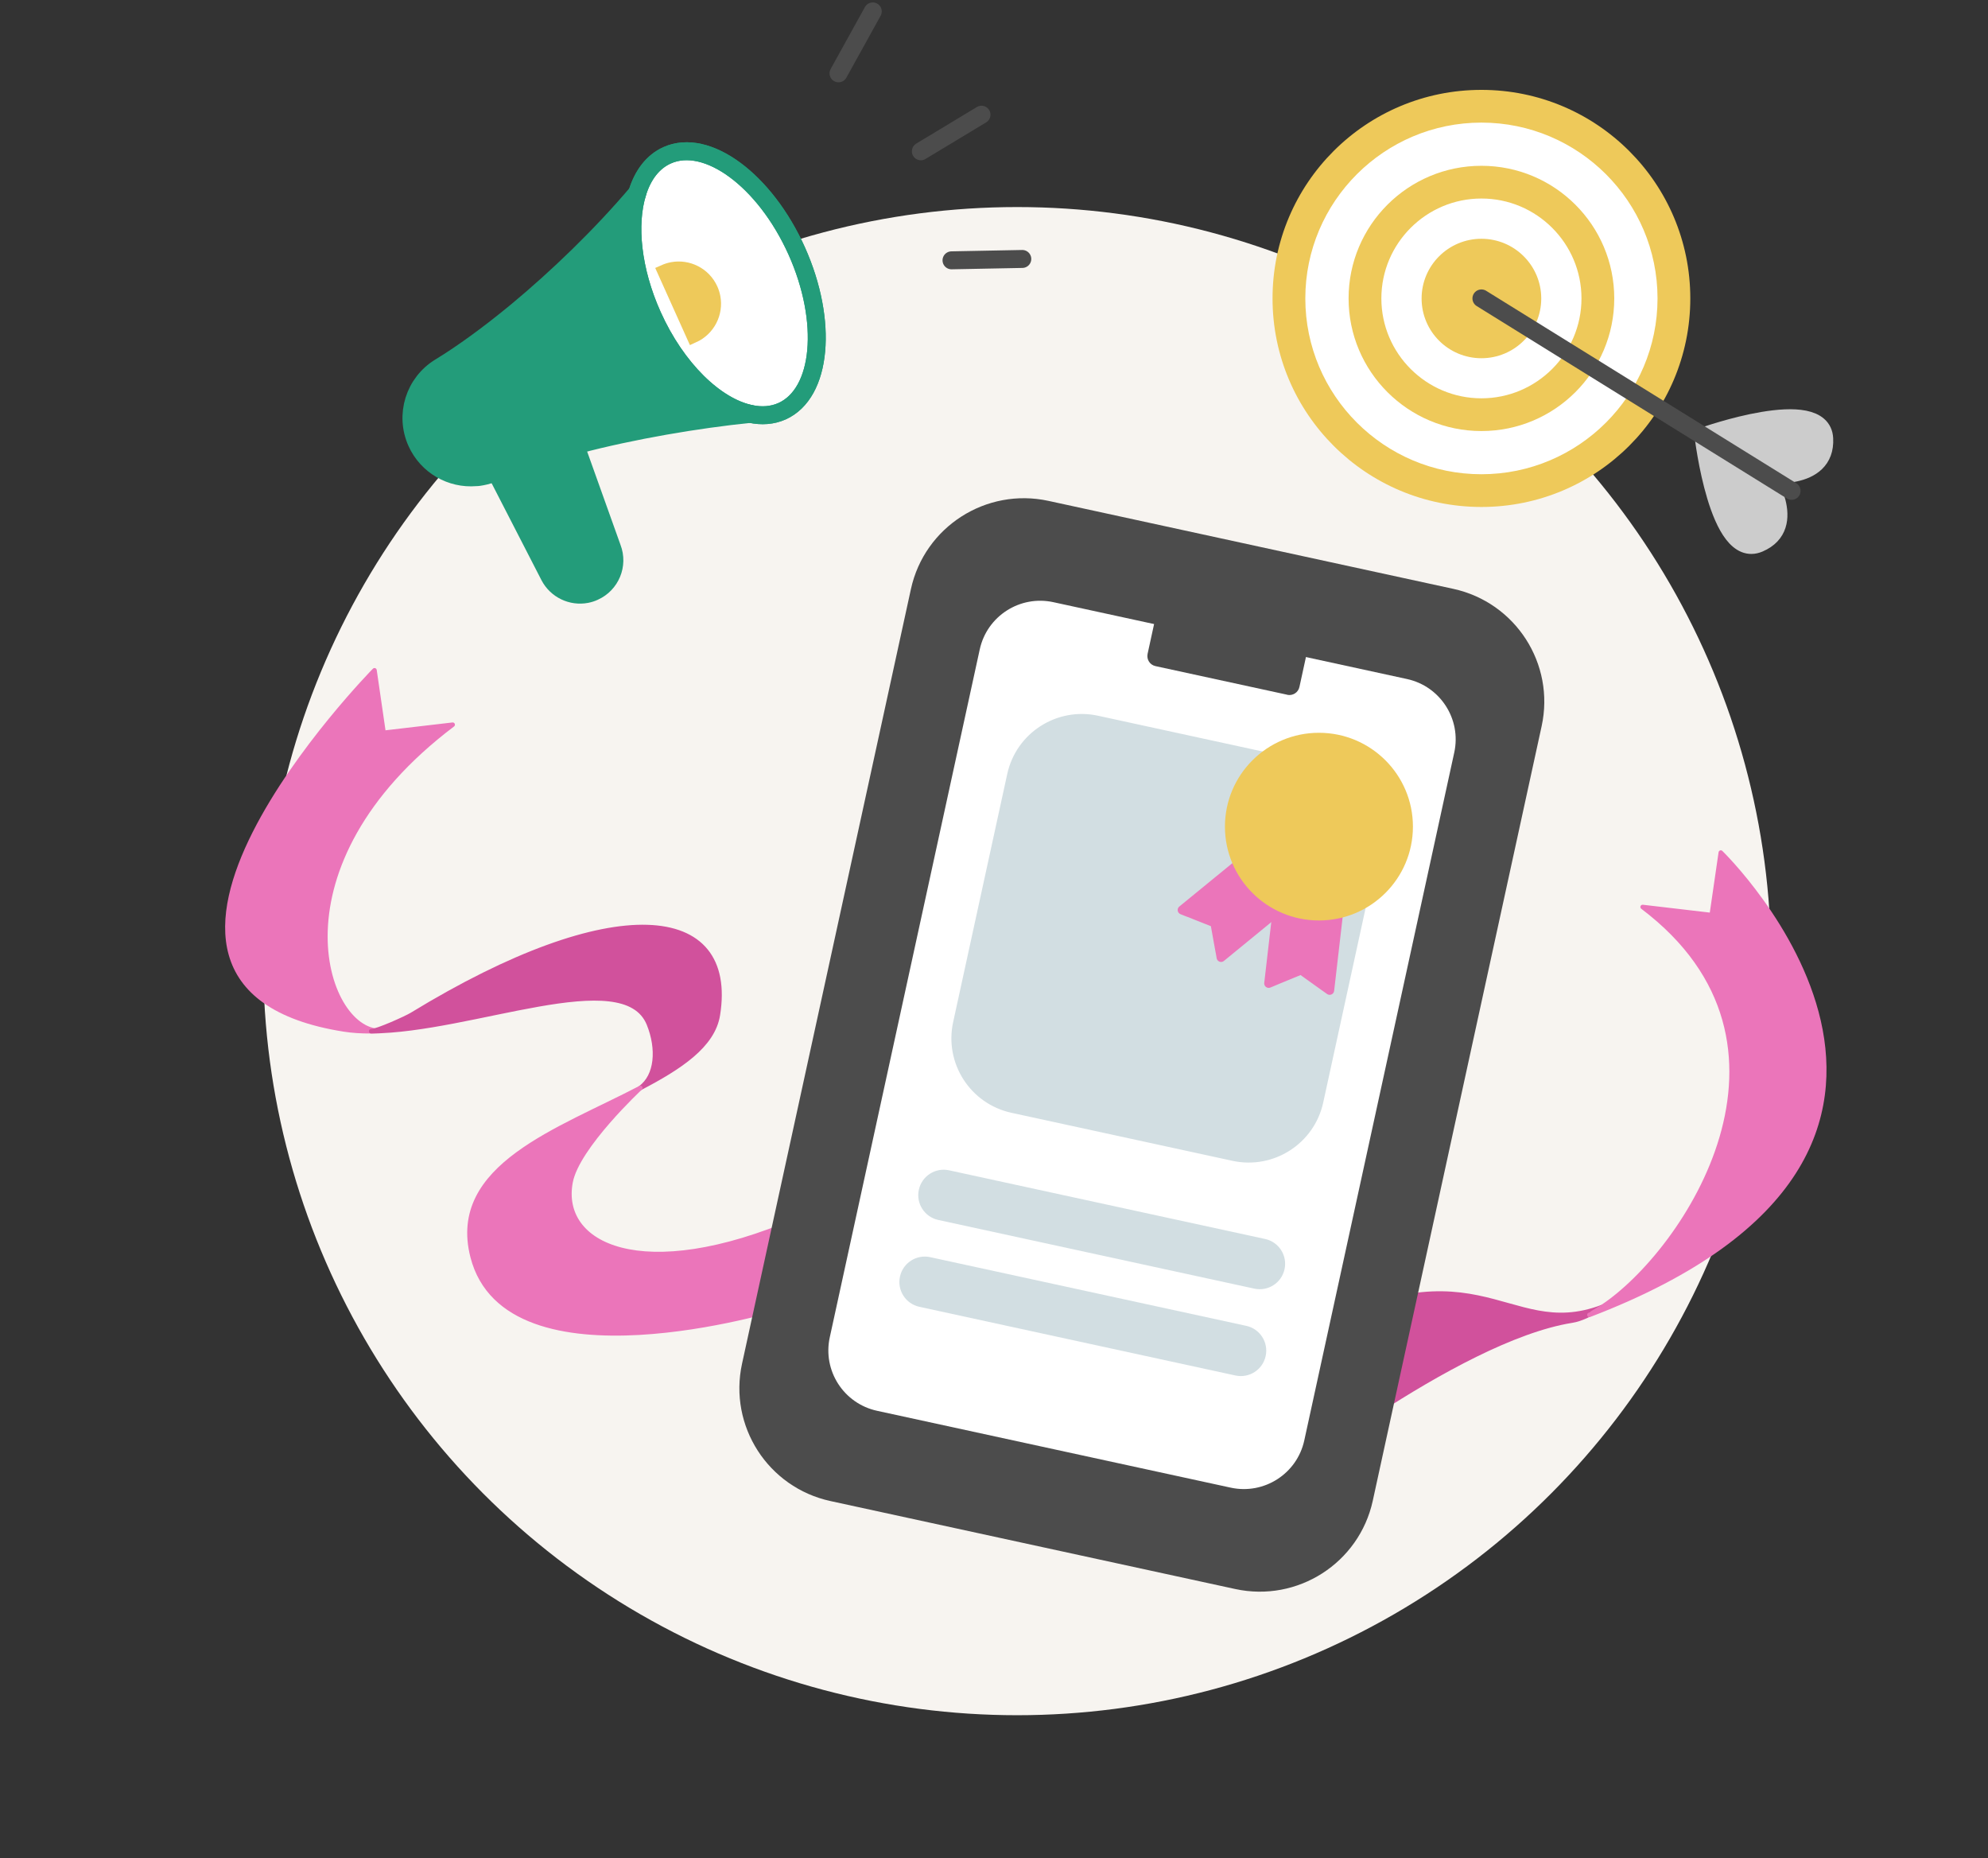
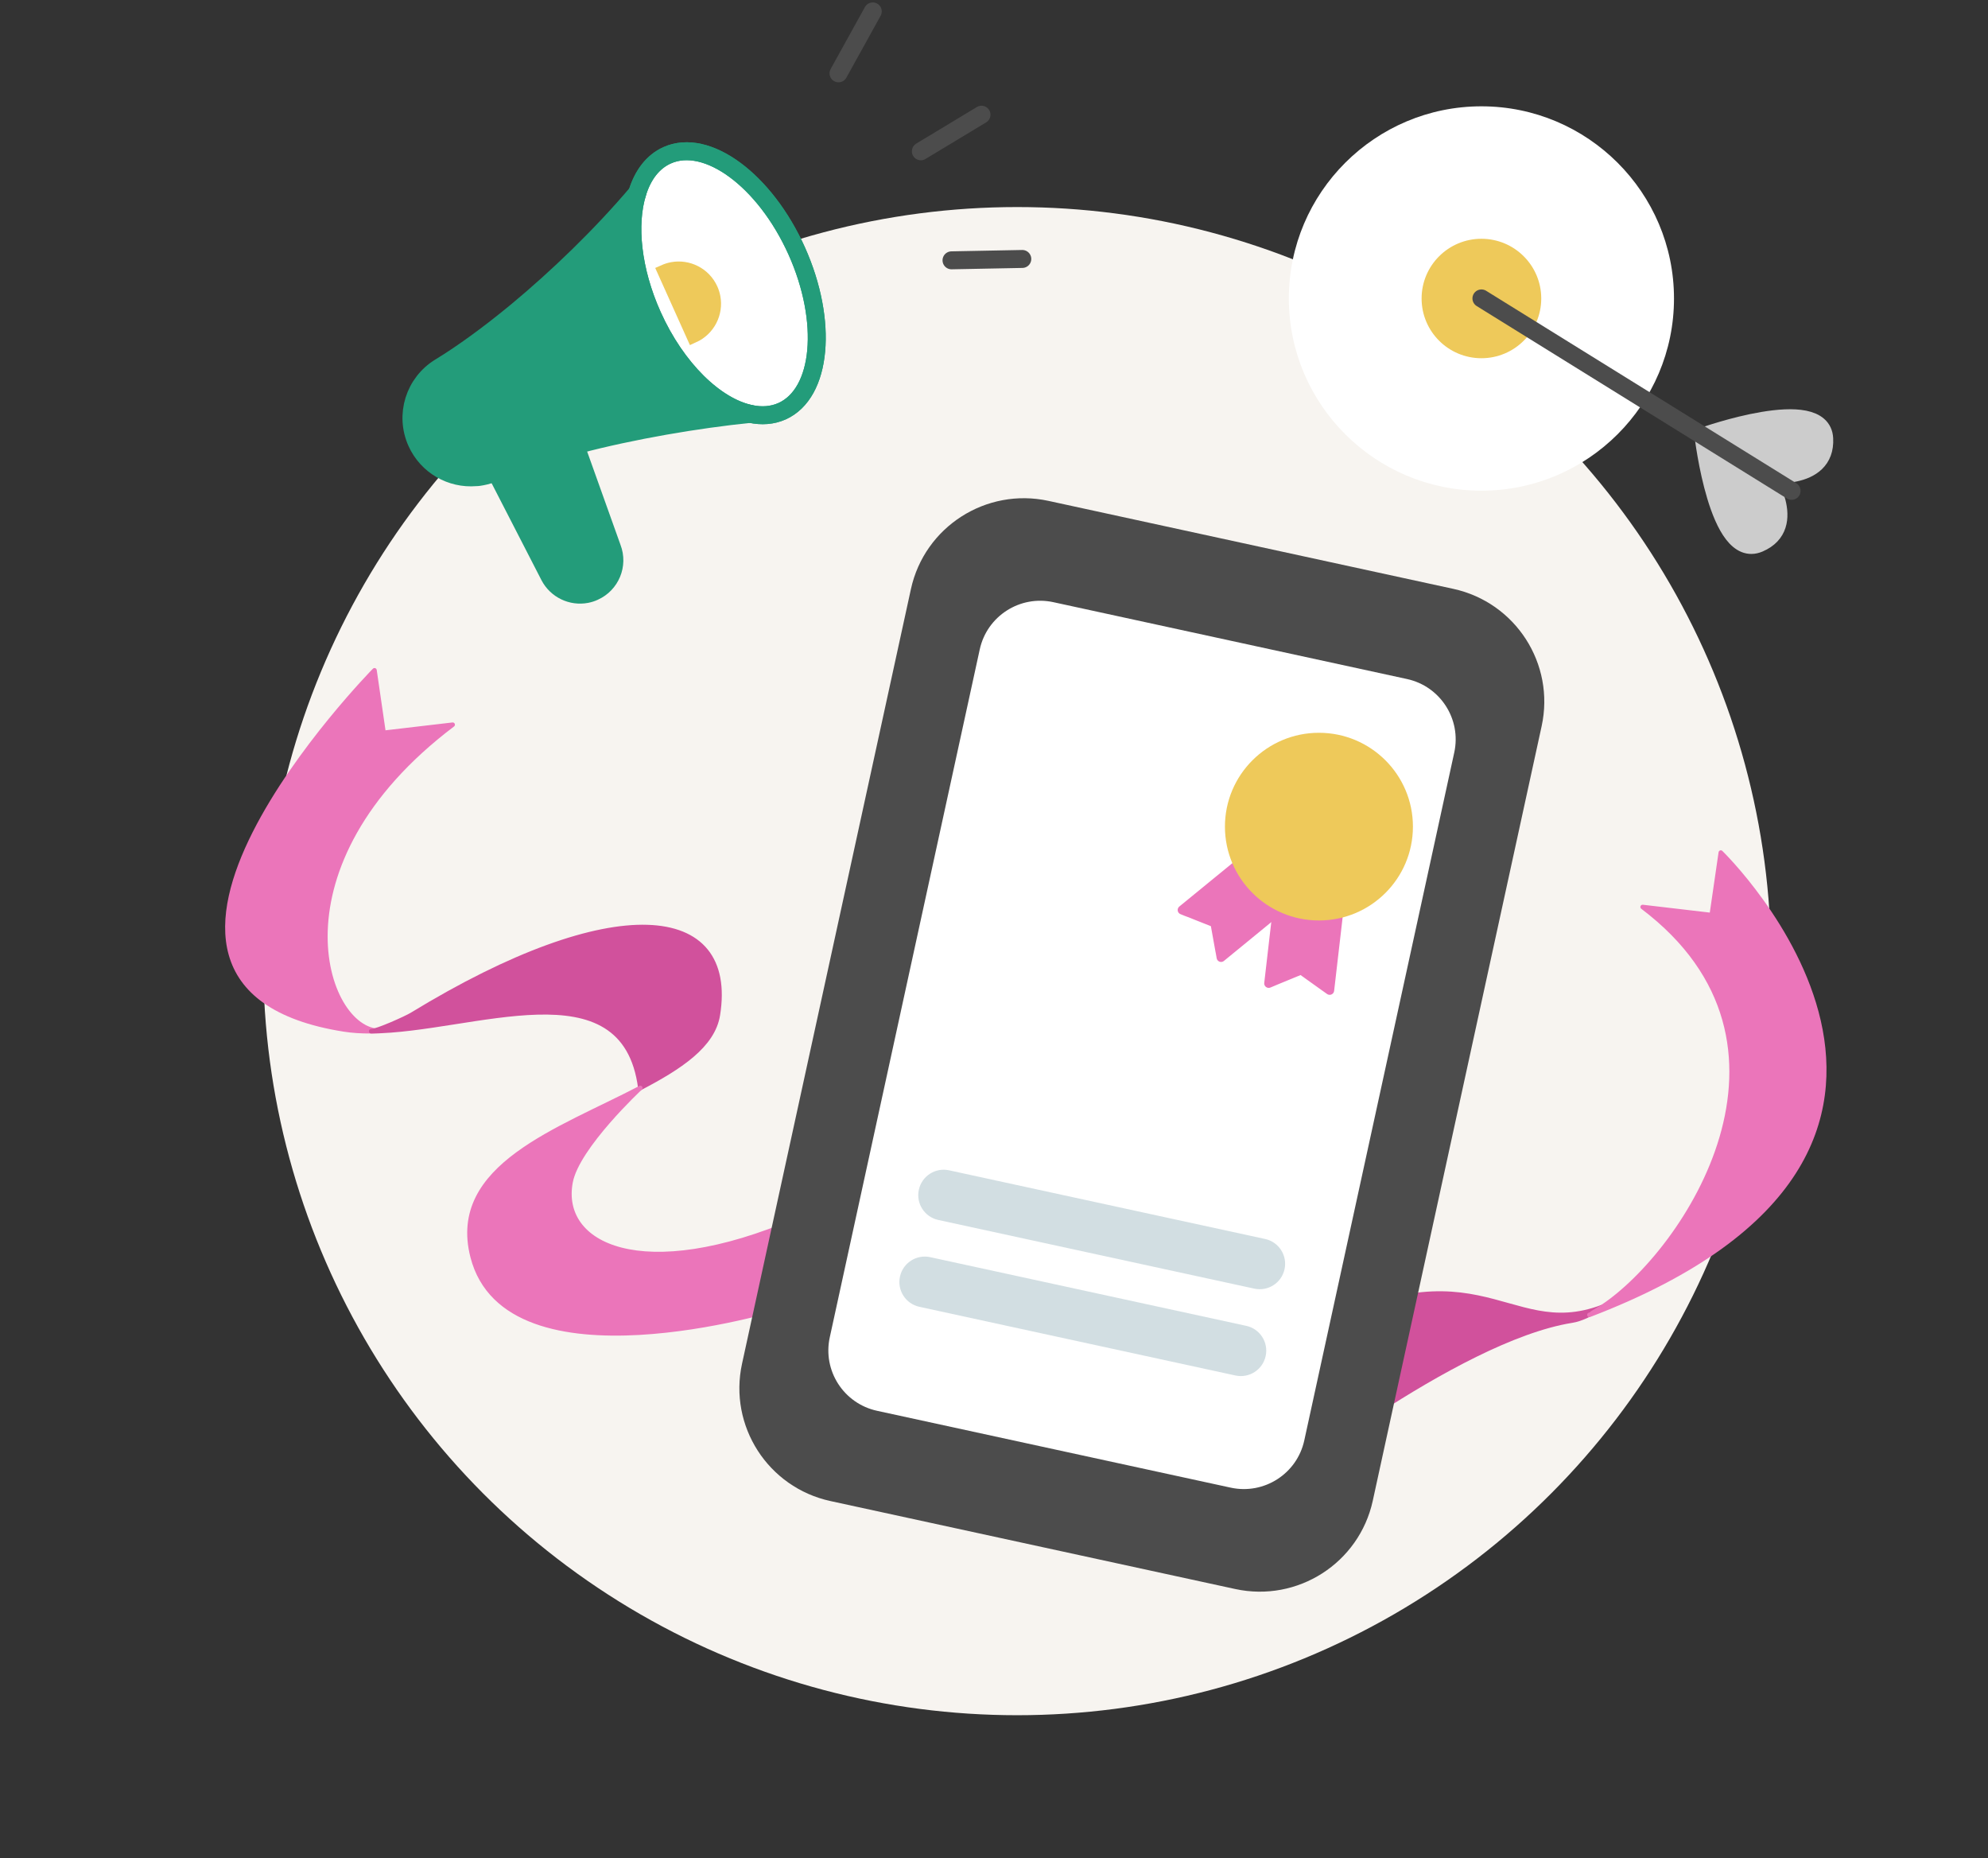
<svg xmlns="http://www.w3.org/2000/svg" width="443" height="414" viewBox="0 0 443 414" fill="none">
  <rect x="0" y="0" width="443" height="414" fill="#333333" stroke="none" />
  <circle cx="226.658" cy="214.129" r="168" fill="#F7F4F0" />
  <path d="M285.489 300.854C328.731 273.969 335.049 299.524 357.016 291.194C354.478 292.871 352.159 293.928 350.278 294.219C324.366 298.357 282.714 331.768 282.714 331.768L285.489 300.854Z" fill="#D1519C" stroke="#D1519C" stroke-linecap="round" stroke-linejoin="round" />
  <path d="M100.873 161.451C59.476 192.711 72.113 229.694 84.64 229.694L82.704 229.749C80.549 229.767 78.486 229.64 76.568 229.33C14.518 219.451 83.453 149.33 83.453 149.33L85.48 163.256L100.873 161.451Z" fill="#EB75BA" stroke="#EB75BA" stroke-linecap="round" stroke-linejoin="round" />
  <path d="M383.458 189.94C383.458 189.94 451.333 255.778 354.168 292.943C354.131 292.962 357.053 291.175 357.016 291.194C375.697 278.872 406.375 232.538 366.037 202.062L381.431 203.866L383.458 189.94Z" fill="#EB75BA" stroke="#EB75BA" stroke-linecap="round" stroke-linejoin="round" />
-   <path d="M91.798 226.049C136.811 198.58 163.909 201.46 159.965 226.104C158.87 232.994 151.437 237.806 142.691 242.381C146.416 239.683 146.817 233.632 144.59 228.127C139.038 214.475 105.201 229.622 82.704 229.749C84.037 229.749 90.483 226.851 91.798 226.049Z" fill="#D1519C" stroke="#D1519C" stroke-linecap="round" stroke-linejoin="round" />
+   <path d="M91.798 226.049C136.811 198.58 163.909 201.46 159.965 226.104C158.87 232.994 151.437 237.806 142.691 242.381C139.038 214.475 105.201 229.622 82.704 229.749C84.037 229.749 90.483 226.851 91.798 226.049Z" fill="#D1519C" stroke="#D1519C" stroke-linecap="round" stroke-linejoin="round" />
  <path d="M177.769 271.763L173.788 291.339C173.788 291.339 112.999 309.986 105.311 279.965C100.143 259.77 124.758 251.786 142.69 242.381C142.69 242.381 128.648 255.45 127.151 263.324C124.448 277.414 142.964 286.71 177.769 271.763Z" fill="#EB75BA" stroke="#EB75BA" stroke-linecap="round" stroke-linejoin="round" />
  <path d="M202.985 131.25L165.354 303.814C162.328 317.694 171.146 331.394 185.05 334.415L275.246 354.012C289.151 357.033 302.876 348.231 305.903 334.352L343.533 161.787C346.56 147.908 337.742 134.208 323.837 131.187L233.641 111.59C219.737 108.569 206.011 117.371 202.985 131.25Z" fill="#4C4C4C" />
  <path d="M313.523 151.277L234.729 134.157C227.289 132.54 219.945 137.25 218.325 144.677L184.905 297.935C183.285 305.361 188.004 312.692 195.444 314.309L274.238 331.428C281.678 333.045 289.022 328.335 290.642 320.909L324.062 167.651C325.682 160.224 320.963 152.893 313.523 151.277Z" fill="white" />
-   <path d="M286.859 154.78L257.477 148.4C256.236 148.127 255.469 146.924 255.724 145.684L258.5 132.943L292.337 140.307L289.561 153.048C289.288 154.287 288.082 155.053 286.841 154.798L286.859 154.78Z" fill="#4C4C4C" />
-   <path d="M293.809 170.641L244.58 159.945C235.672 158.01 226.879 163.649 224.939 172.541L212.884 227.825C210.945 236.717 216.595 245.494 225.503 247.43L274.731 258.126C283.64 260.061 292.433 254.422 294.372 245.53L306.428 190.246C308.367 181.354 302.717 172.577 293.809 170.641Z" fill="#D2DEE2" stroke="#D2DEE2" stroke-miterlimit="10" />
  <path d="M293.031 196.174L272.104 213.308L271.94 212.36L271.812 211.704L270.716 205.616L264.964 203.337L264.325 203.1L263.43 202.736L284.375 185.62L293.031 196.174Z" fill="#EB75BA" stroke="#EB75BA" stroke-width="2" stroke-linecap="round" stroke-linejoin="round" />
  <path d="M285.818 192.237L282.714 219.086L283.59 218.721L284.229 218.448L289.945 216.096L294.967 219.687L295.533 220.088L296.3 220.635L299.404 193.804L285.818 192.237Z" fill="#EB75BA" stroke="#EB75BA" stroke-width="2" stroke-linecap="round" stroke-linejoin="round" />
  <path d="M293.907 205.069C305.475 205.069 314.852 195.709 314.852 184.162C314.852 172.616 305.475 163.255 293.907 163.255C282.34 163.255 272.962 172.616 272.962 184.162C272.962 195.709 282.34 205.069 293.907 205.069Z" fill="#EEC95A" />
  <path d="M281.917 276.031L211.491 260.73C208.436 260.066 205.42 262 204.755 265.049L204.752 265.067C204.087 268.116 206.024 271.126 209.079 271.79L279.505 287.092C282.56 287.755 285.575 285.822 286.24 282.772L286.244 282.755C286.909 279.705 284.972 276.695 281.917 276.031Z" fill="#D2DEE2" />
  <path d="M277.71 295.382L207.284 280.08C204.229 279.416 201.213 281.35 200.548 284.399L200.545 284.417C199.88 287.466 201.817 290.476 204.872 291.14L275.298 306.442C278.353 307.106 281.368 305.172 282.033 302.122L282.037 302.105C282.702 299.055 280.765 296.045 277.71 295.382Z" fill="#D2DEE2" />
  <path d="M330.115 109.319C306.449 109.319 287.203 90.107 287.203 66.503C287.203 42.898 306.449 23.686 330.115 23.686C353.781 23.686 373.028 42.898 373.028 66.503C373.028 90.107 353.781 109.319 330.115 109.319Z" fill="white" />
-   <path d="M330.115 27.314C351.754 27.314 369.358 44.885 369.358 66.484C369.358 88.084 351.754 105.655 330.115 105.655C308.476 105.655 290.873 88.084 290.873 66.484C290.873 44.885 308.476 27.314 330.115 27.314ZM330.115 20.023C304.404 20.023 283.569 40.82 283.569 66.484C283.569 92.148 304.404 112.946 330.115 112.946C355.826 112.946 376.662 92.148 376.662 66.484C376.662 40.82 355.826 20.023 330.115 20.023Z" fill="#EEC95A" />
-   <path d="M330.116 44.229C342.423 44.229 352.412 54.217 352.412 66.484C352.412 78.751 342.405 88.74 330.116 88.74C317.826 88.74 307.819 78.751 307.819 66.484C307.819 54.217 317.826 44.229 330.116 44.229ZM330.116 36.938C313.772 36.938 300.515 50.171 300.515 66.484C300.515 82.798 313.772 96.031 330.116 96.031C346.459 96.031 359.716 82.798 359.716 66.484C359.716 50.171 346.459 36.938 330.116 36.938Z" fill="#EEC95A" />
  <path d="M330.115 76.145C335.461 76.145 339.794 71.82 339.794 66.484C339.794 61.149 335.461 56.824 330.115 56.824C324.77 56.824 320.437 61.149 320.437 66.484C320.437 71.82 324.77 76.145 330.115 76.145Z" fill="#EEC95A" />
  <path d="M330.115 60.487C333.439 60.487 336.142 63.185 336.142 66.502C336.142 69.82 333.439 72.518 330.115 72.518C326.792 72.518 324.089 69.82 324.089 66.502C324.089 63.185 326.792 60.487 330.115 60.487ZM330.115 53.197C322.756 53.197 316.785 59.157 316.785 66.502C316.785 73.848 322.756 79.808 330.115 79.808C337.475 79.808 343.446 73.848 343.446 66.502C343.446 59.157 337.475 53.197 330.115 53.197Z" fill="#EEC95A" />
  <path d="M393.042 105.527C393.042 105.527 407.029 107.55 406.5 97.689C405.97 87.828 379.638 97.197 379.638 97.197L393.042 105.509V105.527Z" fill="#CCCCCC" stroke="#CCCCCC" stroke-width="4" stroke-linecap="round" stroke-linejoin="round" />
  <path d="M393.042 105.527C393.042 105.527 401.058 117.156 391.964 121.039C382.871 124.921 379.62 97.216 379.62 97.216L393.023 105.527H393.042Z" fill="#CCCCCC" stroke="#CCCCCC" stroke-width="4" stroke-linecap="round" stroke-linejoin="round" />
  <path d="M399.232 109.355L330.115 66.484" stroke="#4C4C4C" stroke-width="4" stroke-linecap="round" stroke-linejoin="round" />
  <path d="M136.859 121.894C138.422 125.94 136.53 130.489 132.589 132.253C131.991 132.533 131.377 132.723 130.749 132.841C127.285 133.495 123.68 131.819 121.987 128.559L109.717 104.701C110.179 104.688 110.667 104.615 111.134 104.527C112.103 104.344 113.069 104.05 114.012 103.631C118.252 101.774 123.192 100.081 128.516 98.557L136.859 121.894Z" fill="#239C7A" stroke="#239C7A" stroke-width="3" stroke-miterlimit="10" />
-   <path d="M174.276 91.61C172.116 92.574 169.715 92.749 167.196 92.204C169.659 91.962 172.036 91.755 174.276 91.61Z" fill="white" />
  <path d="M158.48 64.43C158.739 65.012 158.925 65.607 159.04 66.216C159.703 69.727 157.9 73.369 154.491 74.902L147.993 60.455C148.576 60.196 149.172 60.01 149.782 59.894C153.299 59.231 156.946 61.028 158.48 64.43Z" fill="#CCCCCC" />
  <path d="M148.652 34.603C146.594 37.384 144.371 40.178 142.03 42.938C143.238 39 145.467 36.038 148.652 34.603Z" fill="white" />
  <path d="M148.652 34.603C157.525 30.61 170.457 40.152 177.535 55.9C184.592 71.634 183.148 87.617 174.276 91.61C172.116 92.574 169.715 92.749 167.196 92.204C159.433 90.553 150.742 82.213 145.393 70.313C140.847 60.208 139.831 49.994 142.03 42.938C143.238 39 145.467 36.039 148.652 34.603Z" fill="white" stroke="#239C7A" stroke-width="4" stroke-linecap="round" stroke-linejoin="round" />
  <path d="M154.491 74.902L147.993 60.455C148.576 60.196 149.172 60.01 149.782 59.894C153.299 59.231 156.946 61.028 158.48 64.43C158.739 65.012 158.925 65.607 159.04 66.216C159.703 69.727 157.9 73.369 154.491 74.902Z" fill="#EEC95A" stroke="#EEC95A" stroke-width="3" stroke-miterlimit="10" />
  <path d="M167.196 92.204C155.293 93.43 141.099 95.812 128.495 99.136C127.26 99.481 126.02 99.807 124.806 100.166C119.481 101.69 114.542 103.383 110.302 105.24C109.359 105.659 108.393 105.953 107.424 106.136C106.957 106.224 106.473 106.315 106.007 106.31C100.555 106.764 95.217 103.784 92.855 98.553C90.102 92.432 92.352 85.256 98.089 81.78C103.123 78.716 109.037 74.409 115.211 69.312C124.256 61.799 133.868 52.566 142.03 42.938C142.03 42.938 136.357 56.696 144.459 73.438C152.561 90.18 167.196 92.204 167.196 92.204Z" fill="#239C7A" stroke="#239C7A" stroke-width="4" stroke-linecap="round" stroke-linejoin="round" />
  <path d="M148.652 34.603C157.525 30.61 170.457 40.152 177.535 55.9C184.592 71.634 183.148 87.617 174.276 91.61C172.116 92.574 169.715 92.749 167.196 92.204C159.433 90.553 150.742 82.213 145.393 70.313C140.847 60.208 139.831 49.994 142.03 42.938C143.238 39 145.467 36.039 148.652 34.603Z" stroke="#239C7A" stroke-width="4" stroke-linecap="round" stroke-linejoin="round" />
  <path d="M218.713 25.556L205.199 33.708" stroke="#4C4C4C" stroke-width="4" stroke-linecap="round" stroke-linejoin="round" />
  <path d="M194.487 2.545L186.851 16.34" stroke="#4C4C4C" stroke-width="4" stroke-linecap="round" stroke-linejoin="round" />
  <path d="M227.806 57.692L212.031 57.998" stroke="#4C4C4C" stroke-width="4" stroke-linecap="round" stroke-linejoin="round" />
</svg>